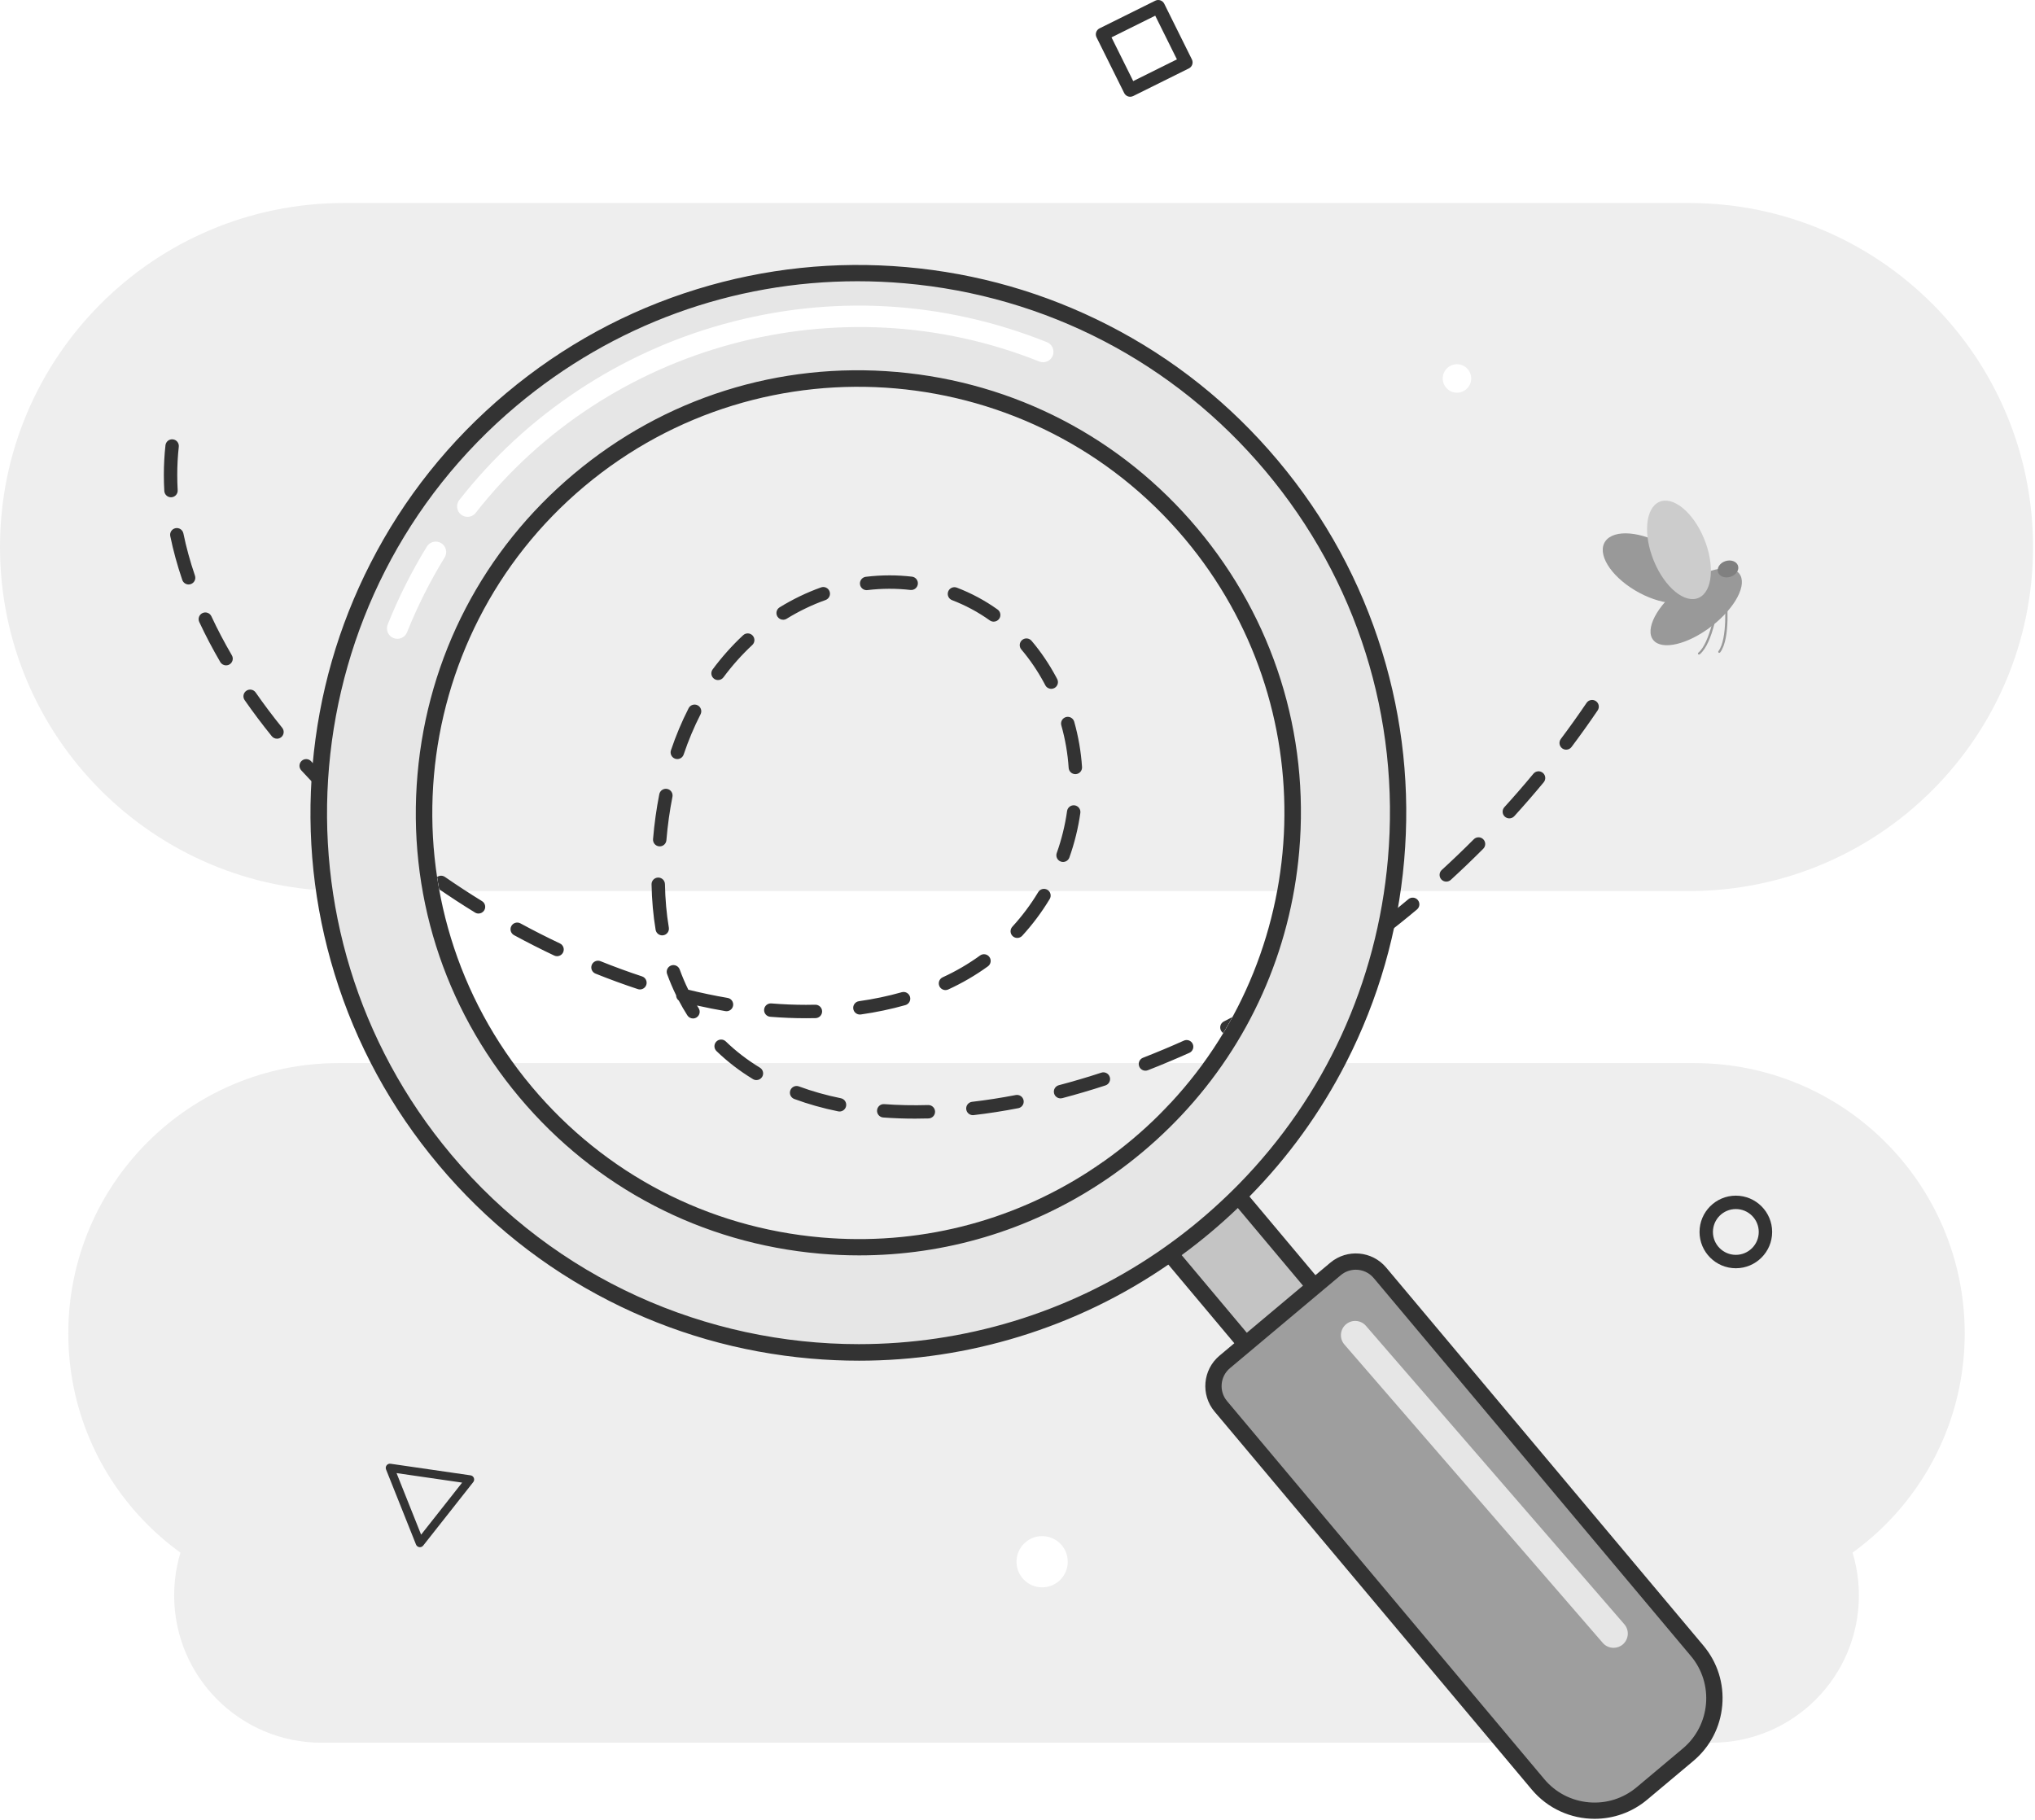
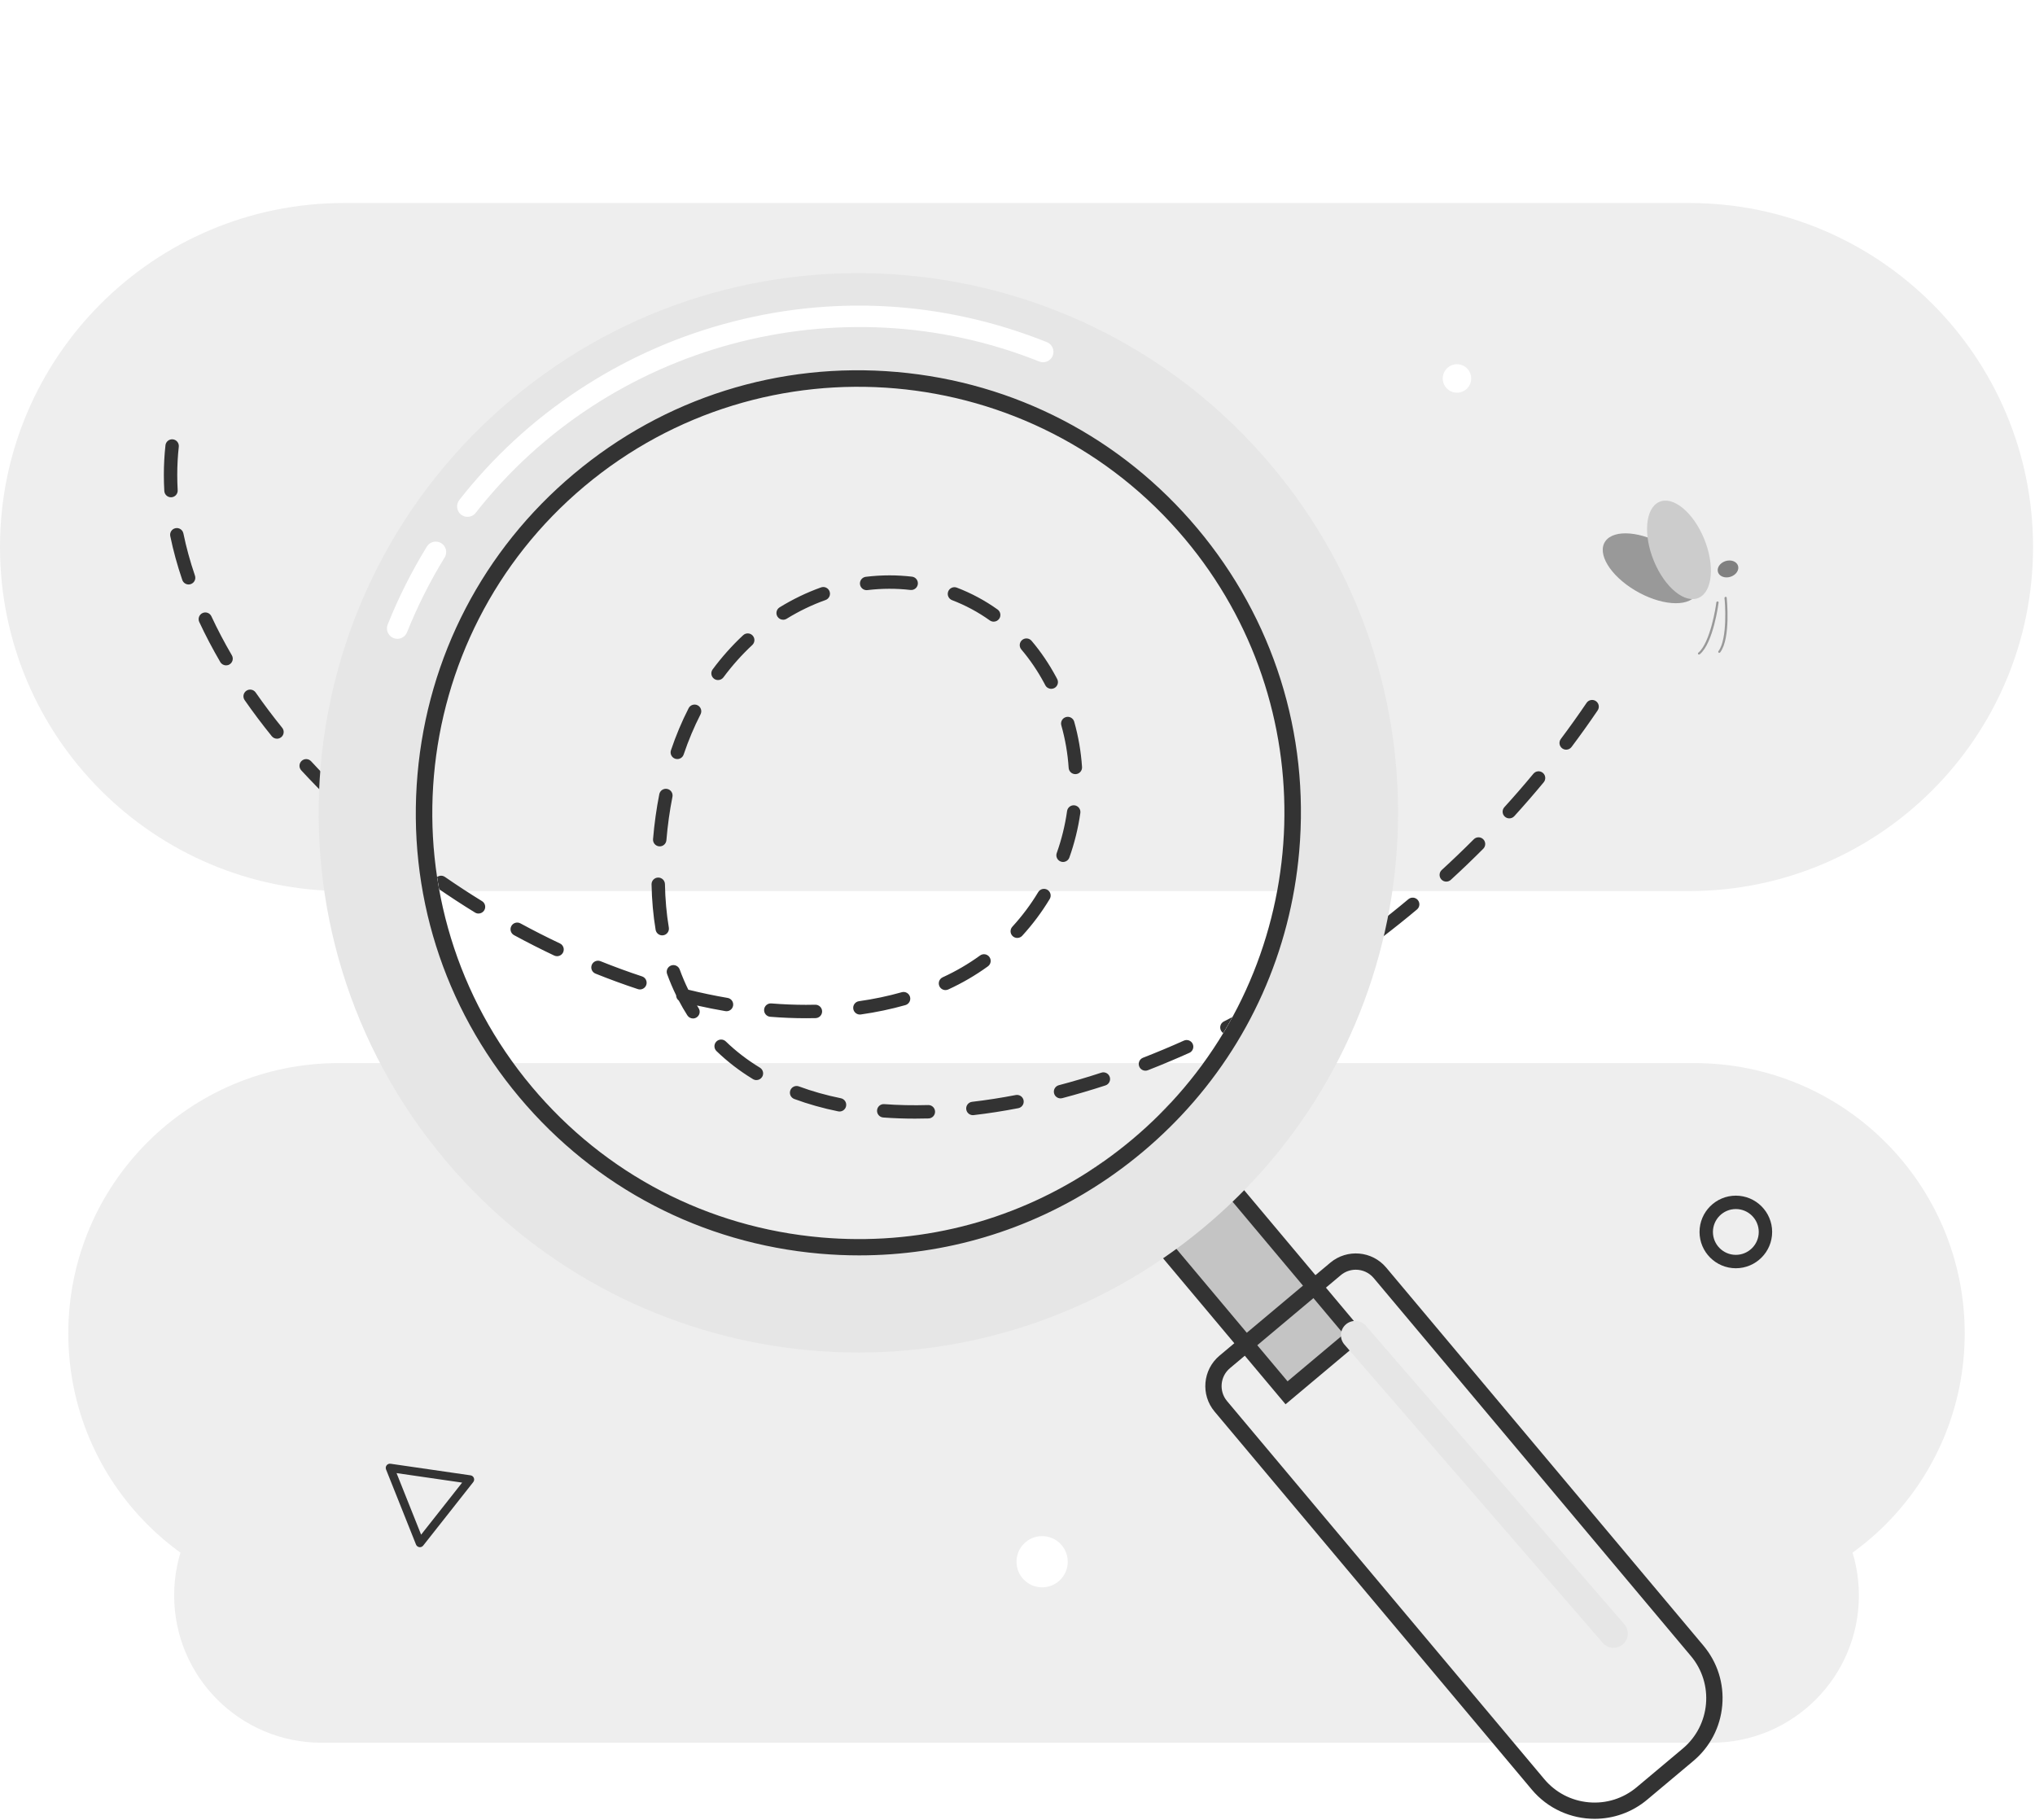
<svg xmlns="http://www.w3.org/2000/svg" width="521" height="466" viewBox="0 0 521 466" fill="none">
  <path d="M433.794 410.61H86.697C48.473 410.61 17.486 379.621 17.486 341.4C17.486 303.175 48.473 272.189 86.697 272.189H433.794C472.019 272.189 503.005 303.175 503.005 341.4C503.005 379.621 472.019 410.61 433.794 410.61Z" fill="#EEEEEE" />
  <path d="M438.195 446.198H82.304C61.473 446.198 44.586 429.309 44.586 408.479C44.586 387.646 61.473 370.761 82.304 370.761H438.195C459.028 370.761 475.913 387.646 475.913 408.479C475.913 429.309 459.028 446.198 438.195 446.198Z" fill="#EEEEEE" />
  <path d="M432.413 228.145H88.085C39.437 228.145 0 188.709 0 140.062V140.059C0 91.412 39.437 51.977 88.085 51.977H432.413C481.06 51.977 520.499 91.412 520.499 140.059V140.062C520.499 188.709 481.06 228.145 432.413 228.145Z" fill="#EEEEEE" />
  <path d="M43.776 127.322C42.873 127.322 42.117 126.614 42.066 125.701C41.989 124.334 41.949 122.953 41.949 121.605C41.949 119.049 42.089 116.493 42.363 114.004C42.467 113.066 43.315 112.383 44.256 112.489C45.197 112.592 45.877 113.441 45.772 114.383C45.511 116.748 45.379 119.176 45.379 121.605C45.379 122.89 45.417 124.203 45.49 125.509C45.543 126.455 44.82 127.265 43.874 127.318C43.841 127.318 43.808 127.322 43.776 127.322ZM48.289 149.645C47.576 149.645 46.91 149.195 46.666 148.484C45.385 144.728 44.35 140.951 43.592 137.262C43.401 136.335 43.998 135.428 44.926 135.237C45.856 135.046 46.76 135.644 46.951 136.572C47.681 140.119 48.677 143.755 49.912 147.376C50.218 148.272 49.739 149.245 48.843 149.549C48.66 149.613 48.473 149.645 48.289 149.645ZM221.875 151.1C221.02 151.1 220.28 150.459 220.175 149.588C220.062 148.647 220.732 147.794 221.672 147.68C223.693 147.436 225.738 147.312 227.752 147.312C227.754 147.312 227.755 147.312 227.757 147.312C229.67 147.312 231.596 147.426 233.481 147.645C234.422 147.755 235.095 148.608 234.985 149.546C234.876 150.488 234.023 151.16 233.083 151.05C229.478 150.633 225.756 150.643 222.083 151.086C222.013 151.093 221.943 151.1 221.875 151.1ZM200.5 158.676C199.925 158.676 199.363 158.385 199.039 157.861C198.542 157.054 198.792 155.999 199.598 155.5C202.971 153.422 206.538 151.702 210.201 150.396C211.093 150.077 212.075 150.541 212.393 151.436C212.711 152.328 212.246 153.309 211.354 153.628C207.917 154.852 204.568 156.467 201.399 158.421C201.119 158.594 200.807 158.676 200.5 158.676ZM254.401 159.164C254.056 159.164 253.709 159.061 253.407 158.846C250.421 156.714 247.17 154.969 243.745 153.659C242.86 153.32 242.417 152.328 242.755 151.443C243.093 150.558 244.084 150.116 244.97 150.456C248.668 151.868 252.177 153.751 255.399 156.052C256.17 156.605 256.349 157.674 255.799 158.446C255.464 158.913 254.937 159.164 254.401 159.164ZM57.881 170.358C57.291 170.358 56.717 170.053 56.398 169.508C54.412 166.103 52.6 162.651 51.013 159.246C50.614 158.389 50.985 157.369 51.843 156.966C52.702 156.566 53.722 156.937 54.122 157.798C55.665 161.108 57.427 164.464 59.361 167.781C59.838 168.598 59.562 169.646 58.744 170.124C58.472 170.283 58.175 170.358 57.881 170.358ZM183.832 174.117C183.477 174.117 183.118 174.007 182.811 173.781C182.051 173.214 181.892 172.142 182.457 171.381C184.818 168.202 187.444 165.256 190.263 162.633C190.956 161.989 192.041 162.024 192.687 162.718C193.332 163.412 193.293 164.499 192.6 165.143C189.934 167.625 187.447 170.414 185.211 173.427C184.874 173.88 184.356 174.117 183.832 174.117ZM269.142 176.365C268.523 176.365 267.928 176.029 267.62 175.445C267.521 175.253 267.418 175.062 267.316 174.871C265.638 171.756 263.673 168.867 261.482 166.287C260.866 165.564 260.954 164.481 261.676 163.869C262.398 163.256 263.478 163.341 264.094 164.063C266.445 166.828 268.544 169.919 270.335 173.243C270.445 173.448 270.551 173.65 270.661 173.855C271.1 174.694 270.774 175.728 269.935 176.17C269.68 176.301 269.408 176.365 269.142 176.365ZM70.915 189.13C70.415 189.13 69.919 188.911 69.58 188.493C67.125 185.456 64.788 182.348 62.635 179.254C62.093 178.478 62.284 177.409 63.061 176.868C63.839 176.326 64.907 176.517 65.449 177.292C67.556 180.319 69.844 183.36 72.248 186.337C72.843 187.074 72.728 188.153 71.992 188.748C71.675 189.006 71.294 189.13 70.915 189.13ZM400.975 191.941C400.614 191.941 400.253 191.828 399.945 191.598C399.188 191.028 399.035 189.955 399.605 189.198C401.871 186.174 404.087 183.07 406.193 179.962C406.724 179.176 407.79 178.974 408.572 179.505C409.358 180.036 409.563 181.102 409.032 181.884C406.898 185.038 404.646 188.192 402.345 191.254C402.009 191.704 401.496 191.941 400.975 191.941ZM173.405 194.348C173.223 194.348 173.038 194.32 172.856 194.26C171.959 193.955 171.476 192.982 171.779 192.086C173.046 188.334 174.566 184.712 176.299 181.328C176.73 180.486 177.764 180.149 178.607 180.581C179.45 181.013 179.784 182.047 179.353 182.889C177.696 186.125 176.242 189.587 175.029 193.184C174.788 193.899 174.12 194.348 173.405 194.348ZM275.309 198.207C274.413 198.207 273.663 197.513 273.599 196.607C273.355 192.925 272.721 189.261 271.719 185.714C271.461 184.804 271.988 183.856 272.902 183.597C273.815 183.339 274.76 183.87 275.019 184.78C276.088 188.557 276.76 192.461 277.022 196.38C277.086 197.322 276.371 198.14 275.426 198.203C275.387 198.207 275.348 198.207 275.309 198.207ZM86.385 205.966C85.956 205.966 85.527 205.807 85.195 205.485C82.407 202.798 79.693 200.019 77.127 197.233C76.486 196.536 76.531 195.453 77.228 194.808C77.925 194.168 79.01 194.214 79.651 194.911C82.171 197.647 84.837 200.377 87.576 203.018C88.257 203.676 88.277 204.759 87.62 205.443C87.283 205.789 86.834 205.966 86.385 205.966ZM386.415 209.531C386.005 209.531 385.591 209.386 385.261 209.085C384.56 208.448 384.511 207.365 385.148 206.664C387.69 203.871 390.189 200.989 392.582 198.101C393.187 197.371 394.267 197.269 394.996 197.874C395.726 198.476 395.828 199.559 395.223 200.288C392.798 203.216 390.263 206.14 387.686 208.972C387.346 209.344 386.883 209.531 386.415 209.531ZM168.903 216.7C168.855 216.7 168.807 216.696 168.758 216.693C167.815 216.615 167.113 215.786 167.192 214.841C167.522 210.905 168.061 207.036 168.795 203.336C168.979 202.409 169.882 201.807 170.811 201.991C171.74 202.175 172.344 203.078 172.159 204.005C171.45 207.577 170.929 211.319 170.611 215.128C170.535 216.024 169.786 216.7 168.903 216.7ZM272.162 220.693C271.971 220.693 271.776 220.661 271.588 220.594C270.696 220.275 270.229 219.295 270.548 218.402C271.79 214.916 272.679 211.301 273.192 207.659C273.323 206.72 274.194 206.066 275.128 206.197C276.066 206.331 276.721 207.198 276.59 208.136C276.045 212.006 275.096 215.85 273.78 219.553C273.528 220.254 272.866 220.693 272.162 220.693ZM103.692 220.895C103.326 220.895 102.958 220.781 102.646 220.541C99.606 218.19 96.602 215.74 93.72 213.259C93.002 212.639 92.922 211.556 93.54 210.838C94.159 210.122 95.242 210.041 95.959 210.661C98.795 213.103 101.75 215.514 104.742 217.825C105.492 218.403 105.63 219.479 105.051 220.229C104.713 220.668 104.205 220.895 103.692 220.895ZM370.276 225.723C369.813 225.723 369.349 225.536 369.013 225.167C368.372 224.467 368.418 223.383 369.119 222.743C371.905 220.19 374.663 217.546 377.318 214.884C377.983 214.215 379.07 214.211 379.742 214.88C380.411 215.549 380.415 216.636 379.746 217.305C377.056 220.006 374.259 222.686 371.434 225.274C371.105 225.575 370.691 225.723 370.276 225.723ZM122.507 233.897C122.201 233.897 121.89 233.816 121.61 233.642C118.354 231.639 115.105 229.518 111.951 227.337C111.172 226.799 110.977 225.734 111.516 224.951C112.054 224.173 113.122 223.978 113.901 224.516C117.005 226.661 120.204 228.75 123.408 230.722C124.215 231.217 124.466 232.276 123.969 233.083C123.645 233.607 123.083 233.897 122.507 233.897ZM169.54 239.487C168.717 239.487 167.991 238.892 167.851 238.053C167.237 234.375 166.887 230.467 166.809 226.435C166.79 225.486 167.543 224.704 168.49 224.686C169.44 224.672 170.219 225.419 170.238 226.368C170.313 230.233 170.648 233.975 171.234 237.487C171.39 238.421 170.759 239.306 169.825 239.462C169.729 239.476 169.634 239.487 169.54 239.487ZM260.441 240.145C260.025 240.145 259.609 239.996 259.28 239.696C258.582 239.055 258.536 237.972 259.176 237.274C261.669 234.556 263.903 231.571 265.808 228.407C266.296 227.596 267.351 227.334 268.162 227.822C268.972 228.311 269.234 229.366 268.746 230.177C266.721 233.536 264.353 236.704 261.705 239.593C261.365 239.961 260.901 240.145 260.441 240.145ZM352.746 240.4C352.233 240.4 351.72 240.166 351.384 239.724C350.81 238.973 350.952 237.897 351.706 237.32C354.704 235.03 357.688 232.644 360.573 230.226C361.299 229.617 362.382 229.713 362.988 230.438C363.596 231.168 363.501 232.247 362.775 232.856C359.851 235.306 356.828 237.724 353.787 240.046C353.476 240.283 353.111 240.4 352.746 240.4ZM142.617 244.818C142.371 244.818 142.121 244.765 141.884 244.652C138.449 243.027 134.989 241.271 131.6 239.43C130.768 238.977 130.46 237.936 130.912 237.104C131.364 236.272 132.406 235.964 133.238 236.414C136.571 238.226 139.973 239.954 143.351 241.551C144.207 241.958 144.573 242.981 144.168 243.837C143.875 244.453 143.259 244.818 142.617 244.818ZM163.837 253.332C163.66 253.332 163.479 253.303 163.301 253.247C159.713 252.064 156.064 250.73 152.457 249.278C151.578 248.924 151.152 247.926 151.506 247.048C151.86 246.17 152.859 245.742 153.737 246.096C157.276 247.519 160.855 248.829 164.374 249.99C165.274 250.284 165.763 251.254 165.466 252.153C165.229 252.875 164.558 253.332 163.837 253.332ZM333.984 253.459C333.414 253.459 332.859 253.179 332.533 252.663C332.027 251.859 332.264 250.801 333.064 250.294C336.246 248.287 339.429 246.174 342.53 244.018C343.309 243.476 344.374 243.667 344.916 244.443C345.458 245.222 345.266 246.291 344.491 246.832C341.348 249.02 338.119 251.162 334.898 253.194C334.615 253.374 334.296 253.459 333.984 253.459ZM242.063 253.495C241.412 253.495 240.79 253.123 240.502 252.493C240.108 251.629 240.487 250.613 241.348 250.22C244.718 248.677 247.935 246.8 250.911 244.641C251.678 244.082 252.751 244.255 253.306 245.02C253.863 245.788 253.692 246.861 252.926 247.416C249.766 249.707 246.351 251.7 242.775 253.339C242.544 253.445 242.302 253.495 242.063 253.495ZM220.149 259.757C219.309 259.757 218.574 259.137 218.453 258.281C218.32 257.342 218.972 256.475 219.91 256.341C223.673 255.81 227.359 255.034 230.865 254.043C231.776 253.785 232.724 254.316 232.982 255.226C233.24 256.135 232.71 257.084 231.799 257.342C228.145 258.376 224.307 259.183 220.392 259.739C220.31 259.75 220.229 259.757 220.149 259.757ZM206.346 260.702C203.361 260.702 200.285 260.578 197.203 260.33C196.259 260.256 195.554 259.428 195.63 258.486C195.705 257.541 196.529 256.836 197.476 256.911C200.467 257.151 203.452 257.272 206.346 257.272C207.132 257.272 207.931 257.261 208.723 257.243C209.671 257.229 210.455 257.973 210.476 258.921C210.497 259.867 209.748 260.652 208.801 260.674C207.983 260.691 207.158 260.702 206.346 260.702ZM177.422 260.762C176.856 260.762 176.301 260.479 175.974 259.966C175.2 258.751 174.471 257.491 173.789 256.192C173.364 255.873 173.104 255.371 173.101 254.833C172.245 253.08 171.474 251.264 170.795 249.395C170.471 248.507 170.93 247.523 171.821 247.197C172.711 246.875 173.695 247.335 174.018 248.223C174.666 250.004 175.401 251.735 176.219 253.399C179.604 254.231 182.986 254.939 186.288 255.502C187.222 255.661 187.849 256.546 187.69 257.481C187.531 258.415 186.647 259.045 185.711 258.882C183.32 258.475 180.888 257.994 178.443 257.445C178.583 257.675 178.724 257.898 178.867 258.125C179.376 258.925 179.141 259.983 178.342 260.493C178.056 260.674 177.737 260.762 177.422 260.762ZM314.114 264.773C313.488 264.773 312.886 264.43 312.585 263.835C312.153 262.989 312.49 261.959 313.336 261.527C316.674 259.828 320.037 258.015 323.329 256.139C324.15 255.672 325.198 255.958 325.669 256.783C326.136 257.604 325.849 258.652 325.025 259.12C321.686 261.021 318.277 262.861 314.89 264.585C314.642 264.713 314.376 264.773 314.114 264.773ZM293.253 274.133C292.566 274.133 291.919 273.715 291.657 273.039C291.313 272.154 291.749 271.163 292.63 270.819C296.106 269.467 299.629 267.991 303.098 266.433C303.962 266.044 304.974 266.43 305.363 267.293C305.753 268.157 305.367 269.173 304.503 269.563C300.981 271.141 297.406 272.642 293.876 274.016C293.671 274.094 293.462 274.133 293.253 274.133ZM193.66 276.54C193.357 276.54 193.05 276.459 192.771 276.289C189.35 274.211 186.208 271.793 183.432 269.109C182.752 268.451 182.734 267.364 183.392 266.685C184.051 266.001 185.137 265.984 185.817 266.642C188.41 269.152 191.349 271.41 194.553 273.357C195.362 273.849 195.62 274.904 195.128 275.715C194.805 276.246 194.239 276.54 193.66 276.54ZM271.521 281.223C270.76 281.223 270.066 280.714 269.864 279.942C269.624 279.025 270.169 278.09 271.086 277.85C274.668 276.908 278.325 275.828 281.953 274.642C282.856 274.345 283.823 274.837 284.116 275.736C284.414 276.639 283.922 277.605 283.023 277.903C279.327 279.11 275.603 280.207 271.957 281.167C271.811 281.206 271.663 281.223 271.521 281.223ZM214.936 284.583C214.823 284.583 214.709 284.572 214.594 284.547C210.651 283.747 206.868 282.682 203.349 281.376C202.461 281.043 202.009 280.059 202.338 279.17C202.667 278.282 203.654 277.828 204.542 278.158C207.896 279.404 211.506 280.423 215.275 281.188C216.204 281.376 216.804 282.282 216.615 283.209C216.45 284.02 215.735 284.583 214.936 284.583ZM249.076 285.521C248.218 285.521 247.477 284.877 247.375 284.002C247.266 283.061 247.94 282.211 248.881 282.101C252.523 281.676 256.281 281.092 260.05 280.367C260.979 280.19 261.878 280.795 262.059 281.726C262.239 282.653 261.63 283.553 260.699 283.733C256.847 284.477 253.004 285.075 249.277 285.507C249.21 285.517 249.143 285.521 249.076 285.521ZM234.246 286.409C231.491 286.409 228.76 286.31 226.127 286.116C225.183 286.045 224.474 285.224 224.544 284.278C224.615 283.333 225.442 282.622 226.382 282.696C229.993 282.965 233.785 283.043 237.63 282.93C238.583 282.905 239.366 283.648 239.394 284.597C239.421 285.542 238.676 286.332 237.729 286.36C236.565 286.392 235.393 286.409 234.246 286.409Z" fill="#333333" />
  <path d="M346.957 341.856L344.164 344.2L329.381 356.604L320.287 345.768L318.949 344.172L317.607 342.572L300.831 322.578L299.486 320.974L298.137 319.37L283.432 301.84L282.076 300.23L280.734 298.626C281.311 298.237 281.888 297.837 282.458 297.437C285.004 295.642 287.489 293.73 289.903 291.705C292.324 289.673 294.636 287.556 296.834 285.365C297.333 284.873 297.822 284.374 298.3 283.871L299.656 285.482L301.004 287.089L315.717 304.626L317.058 306.226L318.407 307.834L335.183 327.827L336.521 329.424L337.863 331.021L344.614 339.06L346.957 341.856Z" fill="#C4C4C4" />
  <path d="M346.628 338.224L339.46 329.679L338.118 328.082L336.78 326.486L319.887 306.35L318.538 304.743L317.197 303.143L302.456 285.578L301.104 283.967L299.745 282.349C299.274 282.859 298.792 283.369 298.3 283.871C297.822 284.374 297.334 284.873 296.835 285.365L298.183 286.976L299.529 288.576L314.22 306.085L315.561 307.685L316.906 309.288L333.587 329.169L334.925 330.762L336.267 332.362L343.435 340.901L344.019 341.598L343.322 342.182L329.64 353.666L321.887 344.426L320.546 342.826L319.204 341.23L302.527 321.356L301.185 319.756L299.837 318.149L285.149 300.644L283.8 299.037L282.459 297.437C281.889 297.837 281.312 298.237 280.735 298.626C280.154 299.019 279.57 299.405 278.982 299.784L280.331 301.394L281.687 303.005L296.42 320.563L297.769 322.171L299.118 323.778L316.011 343.913L317.352 345.51L318.691 347.106L329.127 359.542L345.527 345.779L349.896 342.115L346.628 338.224Z" fill="#333333" />
-   <path d="M393.762 456.853L312.551 360.07C309.687 356.657 310.133 351.567 313.546 348.703L341.926 324.889C345.339 322.025 350.429 322.471 353.293 325.884L434.504 422.668C441.209 430.657 440.168 442.573 432.175 449.278L420.373 459.183C412.379 465.887 400.467 464.843 393.762 456.853Z" fill="#9E9E9E" />
  <path d="M347.11 325.091C345.75 325.091 344.388 325.548 343.269 326.486L314.885 350.303C312.361 352.423 312.028 356.204 314.149 358.728L395.36 455.512C398.245 458.953 402.298 461.059 406.769 461.452C411.24 461.845 415.595 460.468 419.032 457.583L430.838 447.678C437.932 441.723 438.863 431.103 432.909 424.009L351.698 327.226C350.515 325.817 348.816 325.091 347.11 325.091ZM408.249 465.679C402.259 465.679 396.309 463.13 392.167 458.195L310.956 361.411C307.356 357.121 307.918 350.706 312.205 347.106L340.586 323.293C344.876 319.693 351.294 320.255 354.891 324.542L436.102 421.326C439.706 425.62 441.419 431.054 440.93 436.636C440.442 442.215 437.808 447.274 433.518 450.874L421.712 460.779C417.793 464.071 413.007 465.679 408.249 465.679Z" fill="#333333" />
  <path d="M299.743 282.349C299.272 282.859 298.791 283.369 298.299 283.871C297.821 284.374 297.332 284.873 296.833 285.365C294.635 287.556 292.323 289.673 289.902 291.705C287.488 293.73 285.003 295.642 282.457 297.437C281.887 297.837 281.31 298.237 280.733 298.626C280.153 299.019 279.569 299.405 278.981 299.784C258.685 312.959 234.732 318.967 210.247 316.825C181.207 314.283 154.895 300.587 136.161 278.257C97.483 232.162 103.516 163.193 149.61 124.518C195.708 85.837 264.672 91.872 303.35 137.967C339.08 180.546 336.655 242.641 299.743 282.349ZM325.606 119.297C276.553 60.834 189.397 53.208 130.94 102.262C72.479 151.316 64.853 238.471 113.908 296.93C160.021 351.885 239.801 361.918 297.768 322.171C298.341 321.778 298.918 321.378 299.485 320.974C300.055 320.574 300.621 320.167 301.184 319.756C303.694 317.919 306.158 315.99 308.575 313.961C310.99 311.933 313.319 309.841 315.56 307.685C316.062 307.203 316.562 306.722 317.057 306.226C317.556 305.738 318.048 305.242 318.537 304.743C367.739 254.564 371.718 174.252 325.606 119.297Z" fill="#E6E6E6" />
-   <path d="M355.329 219.974C352.557 251.647 339.147 280.714 317.196 303.143C316.707 303.639 316.215 304.134 315.716 304.626C315.22 305.115 314.721 305.603 314.219 306.085C311.971 308.248 309.641 310.34 307.234 312.365C304.816 314.393 302.353 316.322 299.836 318.149C299.273 318.563 298.71 318.97 298.136 319.37C297.566 319.774 296.993 320.17 296.42 320.563C273.24 336.394 246.494 344.147 219.866 344.147C180.998 344.143 142.385 327.626 115.506 295.589C67.269 238.103 74.796 152.098 132.278 103.862C157.015 83.107 187.614 72.009 219.523 72.009C223.536 72.009 227.572 72.183 231.619 72.537C267.83 75.709 300.639 92.786 324.01 120.631C347.374 148.48 358.501 183.76 355.329 219.974ZM353.852 166.864C348.341 148.916 339.377 132.458 327.203 117.955C315.029 103.448 300.384 91.759 283.665 83.217C267.515 74.962 250.129 69.97 231.982 68.384C213.833 66.795 195.841 68.689 178.509 74.016C160.559 79.528 144.103 88.495 129.599 100.662C115.094 112.836 103.405 127.485 94.861 144.204C86.607 160.35 81.618 177.742 80.029 195.885C78.439 214.034 80.334 232.024 85.661 249.36C91.172 267.311 100.139 283.769 112.308 298.272C124.48 312.775 139.13 324.461 155.849 333.01C171.996 341.265 189.386 346.253 207.534 347.839C211.676 348.204 215.811 348.384 219.935 348.384C233.86 348.384 247.629 346.317 261.005 342.21C274.638 338.023 287.41 331.842 299.117 323.778C299.69 323.388 300.264 322.988 300.83 322.578C301.4 322.178 301.967 321.77 302.526 321.356C305.043 319.516 307.507 317.583 309.918 315.558C312.325 313.54 314.654 311.448 316.906 309.288C317.412 308.811 317.911 308.326 318.406 307.834C318.906 307.341 319.398 306.849 319.886 306.35C329.858 296.222 338.163 284.721 344.656 272.023C352.907 255.87 357.899 238.485 359.488 220.335C361.071 202.189 359.177 184.195 353.852 166.864Z" fill="#333333" />
  <path d="M299.744 282.349C299.273 282.859 298.792 283.369 298.299 283.871C297.822 284.374 297.333 284.873 296.834 285.365C294.636 287.556 292.324 289.673 289.903 291.705C287.488 293.73 285.003 295.642 282.458 297.437C281.888 297.837 281.311 298.237 280.734 298.626C280.153 299.019 279.569 299.405 278.982 299.784C258.685 312.959 234.733 318.967 210.247 316.825C181.208 314.283 154.896 300.587 136.161 278.257C97.483 232.162 103.516 163.193 149.61 124.518C195.708 85.837 264.673 91.872 303.351 137.967C339.08 180.546 336.655 242.641 299.744 282.349ZM304.951 136.629C265.47 89.578 195.324 83.436 148.273 122.918C101.222 162.396 95.083 232.548 134.565 279.599C171.093 323.133 233.88 331.636 280.33 301.394C280.918 301.012 281.499 300.623 282.076 300.23C282.656 299.844 283.23 299.447 283.8 299.037C286.338 297.252 288.819 295.337 291.244 293.305C293.662 291.273 295.977 289.16 298.183 286.976C298.678 286.48 299.17 285.981 299.655 285.482C300.144 284.979 300.625 284.477 301.103 283.967C338.956 243.473 341.48 180.163 304.951 136.629Z" fill="#FCFCFC" />
  <path d="M210.248 316.825C181.208 314.283 154.896 300.587 136.162 278.257C97.484 232.162 103.517 163.193 149.611 124.518C195.709 85.837 264.673 91.872 303.351 137.967C339.081 180.546 336.656 242.641 299.744 282.349C299.273 282.859 298.792 283.369 298.3 283.871C297.822 284.374 297.333 284.873 296.834 285.365C294.636 287.556 292.324 289.673 289.903 291.705C287.489 293.73 285.004 295.642 282.458 297.437C281.888 297.837 281.311 298.237 280.734 298.626C280.154 299.019 279.57 299.405 278.982 299.784C258.686 312.959 234.733 318.967 210.248 316.825ZM306.548 135.287C287.096 112.103 259.78 97.883 229.63 95.242C199.485 92.605 170.114 101.866 146.931 121.322C123.749 140.774 109.53 168.092 106.893 198.235C104.252 228.385 113.513 257.757 132.968 280.94C152.42 304.124 179.737 318.34 209.882 320.978C213.251 321.271 216.608 321.42 219.95 321.42C242.005 321.42 263.303 315.055 281.687 303.005C282.271 302.623 282.851 302.237 283.432 301.84C284.005 301.447 284.582 301.051 285.149 300.644C287.69 298.845 290.172 296.927 292.586 294.902C294.997 292.881 297.316 290.767 299.528 288.576C300.027 288.087 300.519 287.588 301.004 287.089C301.496 286.59 301.978 286.084 302.456 285.578C319.795 267.145 330.383 243.583 332.624 217.985C335.261 187.842 326 158.47 306.548 135.287Z" fill="#333333" />
  <path d="M413.1 421.899C412.081 421.899 411.061 421.475 410.343 420.639L344.194 344.246C342.877 342.72 343.04 340.416 344.566 339.099C346.088 337.778 348.396 337.941 349.713 339.467L415.858 415.86C417.178 417.386 417.012 419.69 415.49 421.011C414.8 421.609 413.95 421.899 413.1 421.899Z" fill="#E6E6E6" />
  <path d="M434.189 152.438C431.97 155.557 424.982 154.976 418.581 151.143C412.181 147.312 408.793 141.677 411.016 138.558C413.236 135.443 420.224 136.023 426.624 139.853C433.025 143.687 436.409 149.323 434.189 152.438Z" fill="#999999" />
-   <path d="M423.267 163.869C421.061 161.14 424.194 155.107 430.265 150.403C436.34 145.694 443.048 144.094 445.254 146.824C447.459 149.557 444.326 155.585 438.255 160.293C432.18 165.002 425.472 166.602 423.267 163.869Z" fill="#999999" />
  <path d="M434.921 153.054C431.381 154.647 426.241 150.445 423.441 143.67C420.641 136.891 421.246 130.108 424.786 128.515C428.329 126.918 433.469 131.12 436.27 137.899C439.066 144.675 438.464 151.458 434.921 153.054Z" fill="#CCCCCC" />
  <path d="M445.035 145.181C445.159 146.346 444.083 147.51 442.628 147.78C441.177 148.049 439.895 147.323 439.771 146.155C439.648 144.99 440.724 143.825 442.179 143.556C443.63 143.287 444.912 144.013 445.035 145.181Z" fill="#808080" />
  <path d="M435.031 167.586C434.932 167.604 434.833 167.575 434.769 167.501C434.666 167.388 434.691 167.211 434.818 167.104C437.866 164.58 439.357 155.083 439.406 154.279C439.417 154.123 439.555 153.992 439.718 153.989C439.881 153.982 440.004 154.102 439.994 154.258C439.987 154.357 438.684 164.612 435.179 167.515C435.133 167.55 435.084 167.575 435.031 167.586Z" fill="#999999" />
  <path d="M440.277 167.126C440.185 167.168 440.083 167.161 440.005 167.104C439.881 167.019 439.863 166.839 439.962 166.708C442.352 163.557 441.637 153.967 441.502 153.171C441.477 153.019 441.584 152.859 441.739 152.817C441.895 152.774 442.044 152.863 442.069 153.019C442.086 153.114 443.155 163.398 440.408 167.023C440.373 167.069 440.327 167.104 440.277 167.126Z" fill="#999999" />
  <path d="M444.409 309.558C441.177 309.558 438.544 312.188 438.544 315.423C438.544 318.655 441.177 321.286 444.409 321.286C447.645 321.286 450.275 318.655 450.275 315.423C450.275 312.188 447.645 309.558 444.409 309.558ZM444.409 324.716C439.283 324.716 435.113 320.546 435.113 315.423C435.113 310.297 439.283 306.127 444.409 306.127C449.535 306.127 453.705 310.297 453.705 315.423C453.705 320.546 449.535 324.716 444.409 324.716Z" fill="#333333" />
  <path d="M101.524 377.164L107.813 392.928L118.32 379.6L101.524 377.164ZM107.504 396.132C107.453 396.132 107.401 396.128 107.35 396.121C106.969 396.064 106.648 395.81 106.505 395.452L98.836 376.23C98.694 375.872 98.753 375.469 98.991 375.164C99.228 374.863 99.608 374.711 99.99 374.768L120.472 377.738C120.852 377.791 121.174 378.046 121.317 378.403C121.459 378.761 121.4 379.165 121.162 379.469L108.349 395.721C108.143 395.983 107.831 396.132 107.504 396.132Z" fill="#333333" />
-   <path d="M284.568 9.571L290.125 20.761L301.315 15.203L295.761 4.013L284.568 9.571ZM289.35 24.772C289.166 24.772 288.982 24.743 288.805 24.683C288.373 24.538 288.019 24.23 287.814 23.819L280.734 9.557C280.313 8.711 280.659 7.68 281.509 7.259L295.772 0.179C296.618 -0.242 297.648 0.105 298.069 0.954L305.149 15.214C305.571 16.063 305.224 17.093 304.377 17.515L290.115 24.595C289.874 24.711 289.612 24.772 289.35 24.772Z" fill="#333333" />
  <path d="M273.364 399.856C273.364 403.477 270.426 406.415 266.804 406.415C263.183 406.415 260.248 403.477 260.248 399.856C260.248 396.234 263.183 393.3 266.804 393.3C270.426 393.3 273.364 396.234 273.364 399.856Z" fill="white" />
  <path d="M376.656 96.899C376.656 98.91 375.024 100.542 373.013 100.542C370.999 100.542 369.367 98.91 369.367 96.899C369.367 94.885 370.999 93.253 373.013 93.253C375.024 93.253 376.656 94.885 376.656 96.899Z" fill="white" />
  <path d="M119.691 132.327C119.116 132.327 118.536 132.143 118.048 131.761C116.888 130.851 116.684 129.173 117.593 128.016C126.158 117.081 136.394 107.632 148.018 99.94C159.474 92.354 172.001 86.647 185.25 82.98C212.799 75.358 241.425 76.955 268.032 87.603C269.399 88.152 270.064 89.702 269.519 91.072C268.97 92.439 267.416 93.104 266.05 92.555C214.99 72.123 155.67 88.056 121.793 131.304C121.267 131.977 120.483 132.327 119.691 132.327Z" fill="white" />
  <path d="M101.732 163.561C101.402 163.561 101.067 163.497 100.742 163.37C99.374 162.821 98.709 161.267 99.256 159.9C102.032 152.962 105.41 146.247 109.295 139.935C110.068 138.682 111.711 138.289 112.966 139.064C114.22 139.836 114.611 141.478 113.839 142.731C110.113 148.785 106.873 155.228 104.21 161.883C103.793 162.927 102.791 163.561 101.732 163.561Z" fill="white" />
</svg>